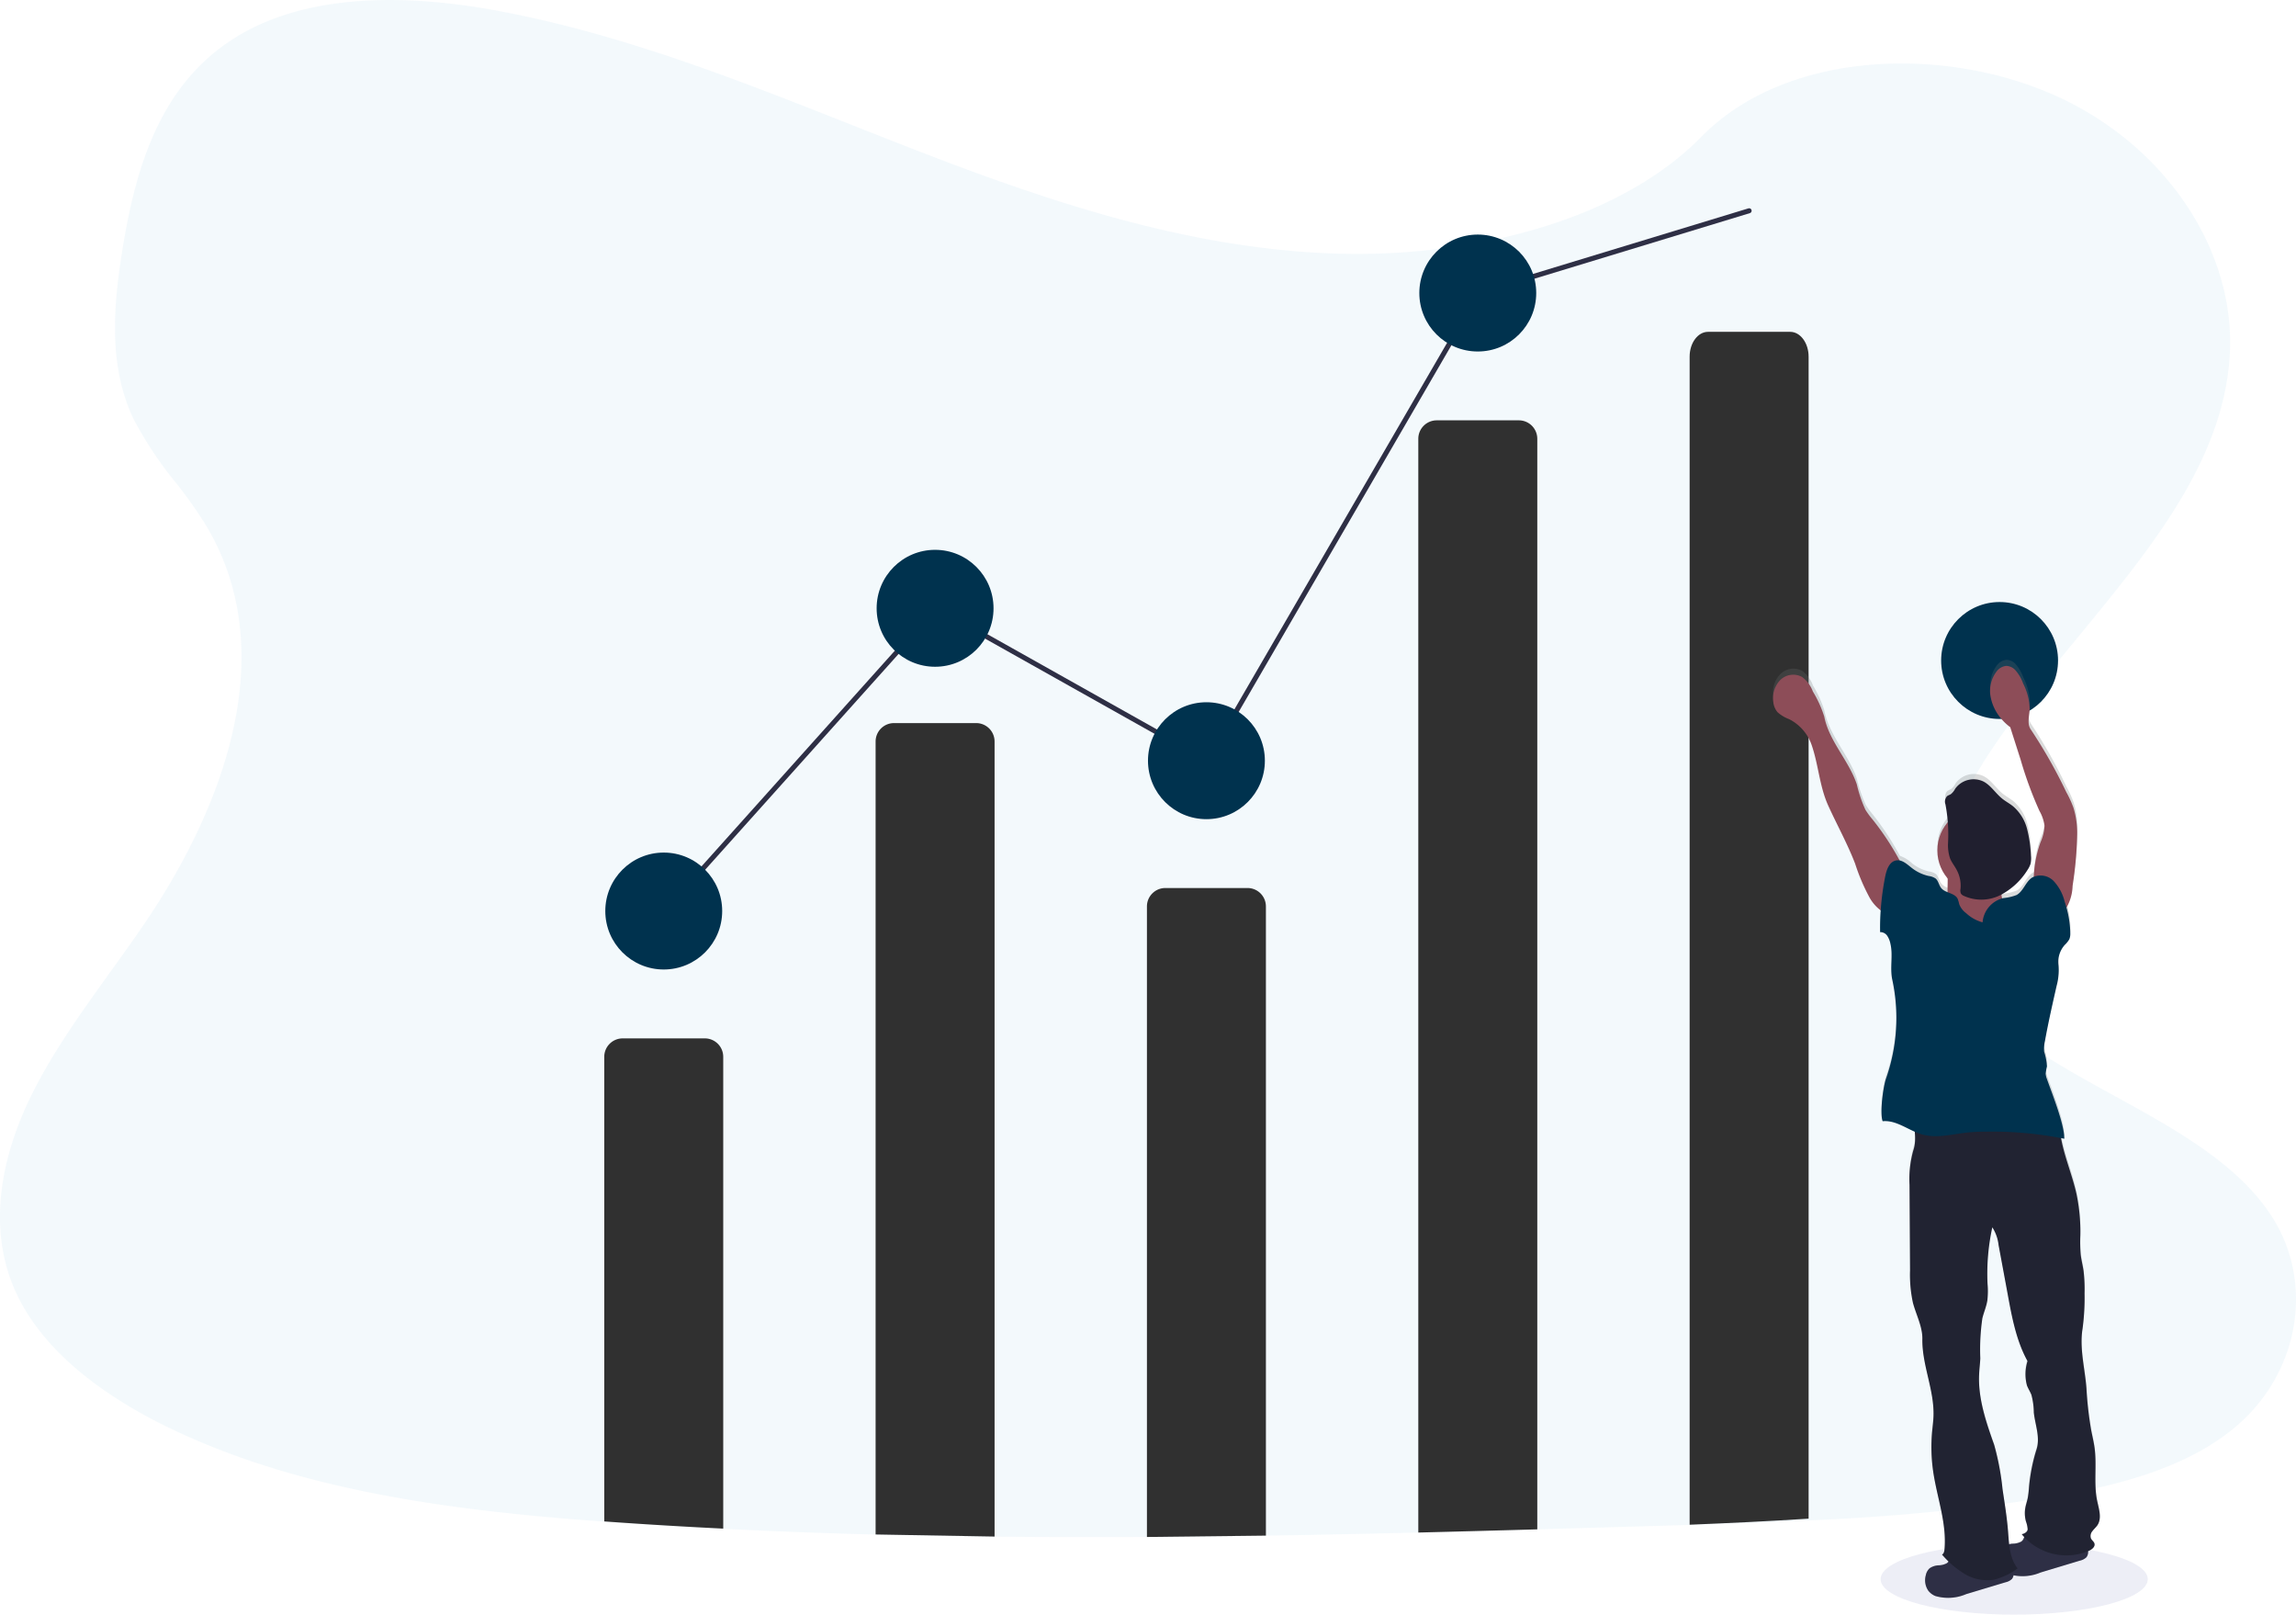
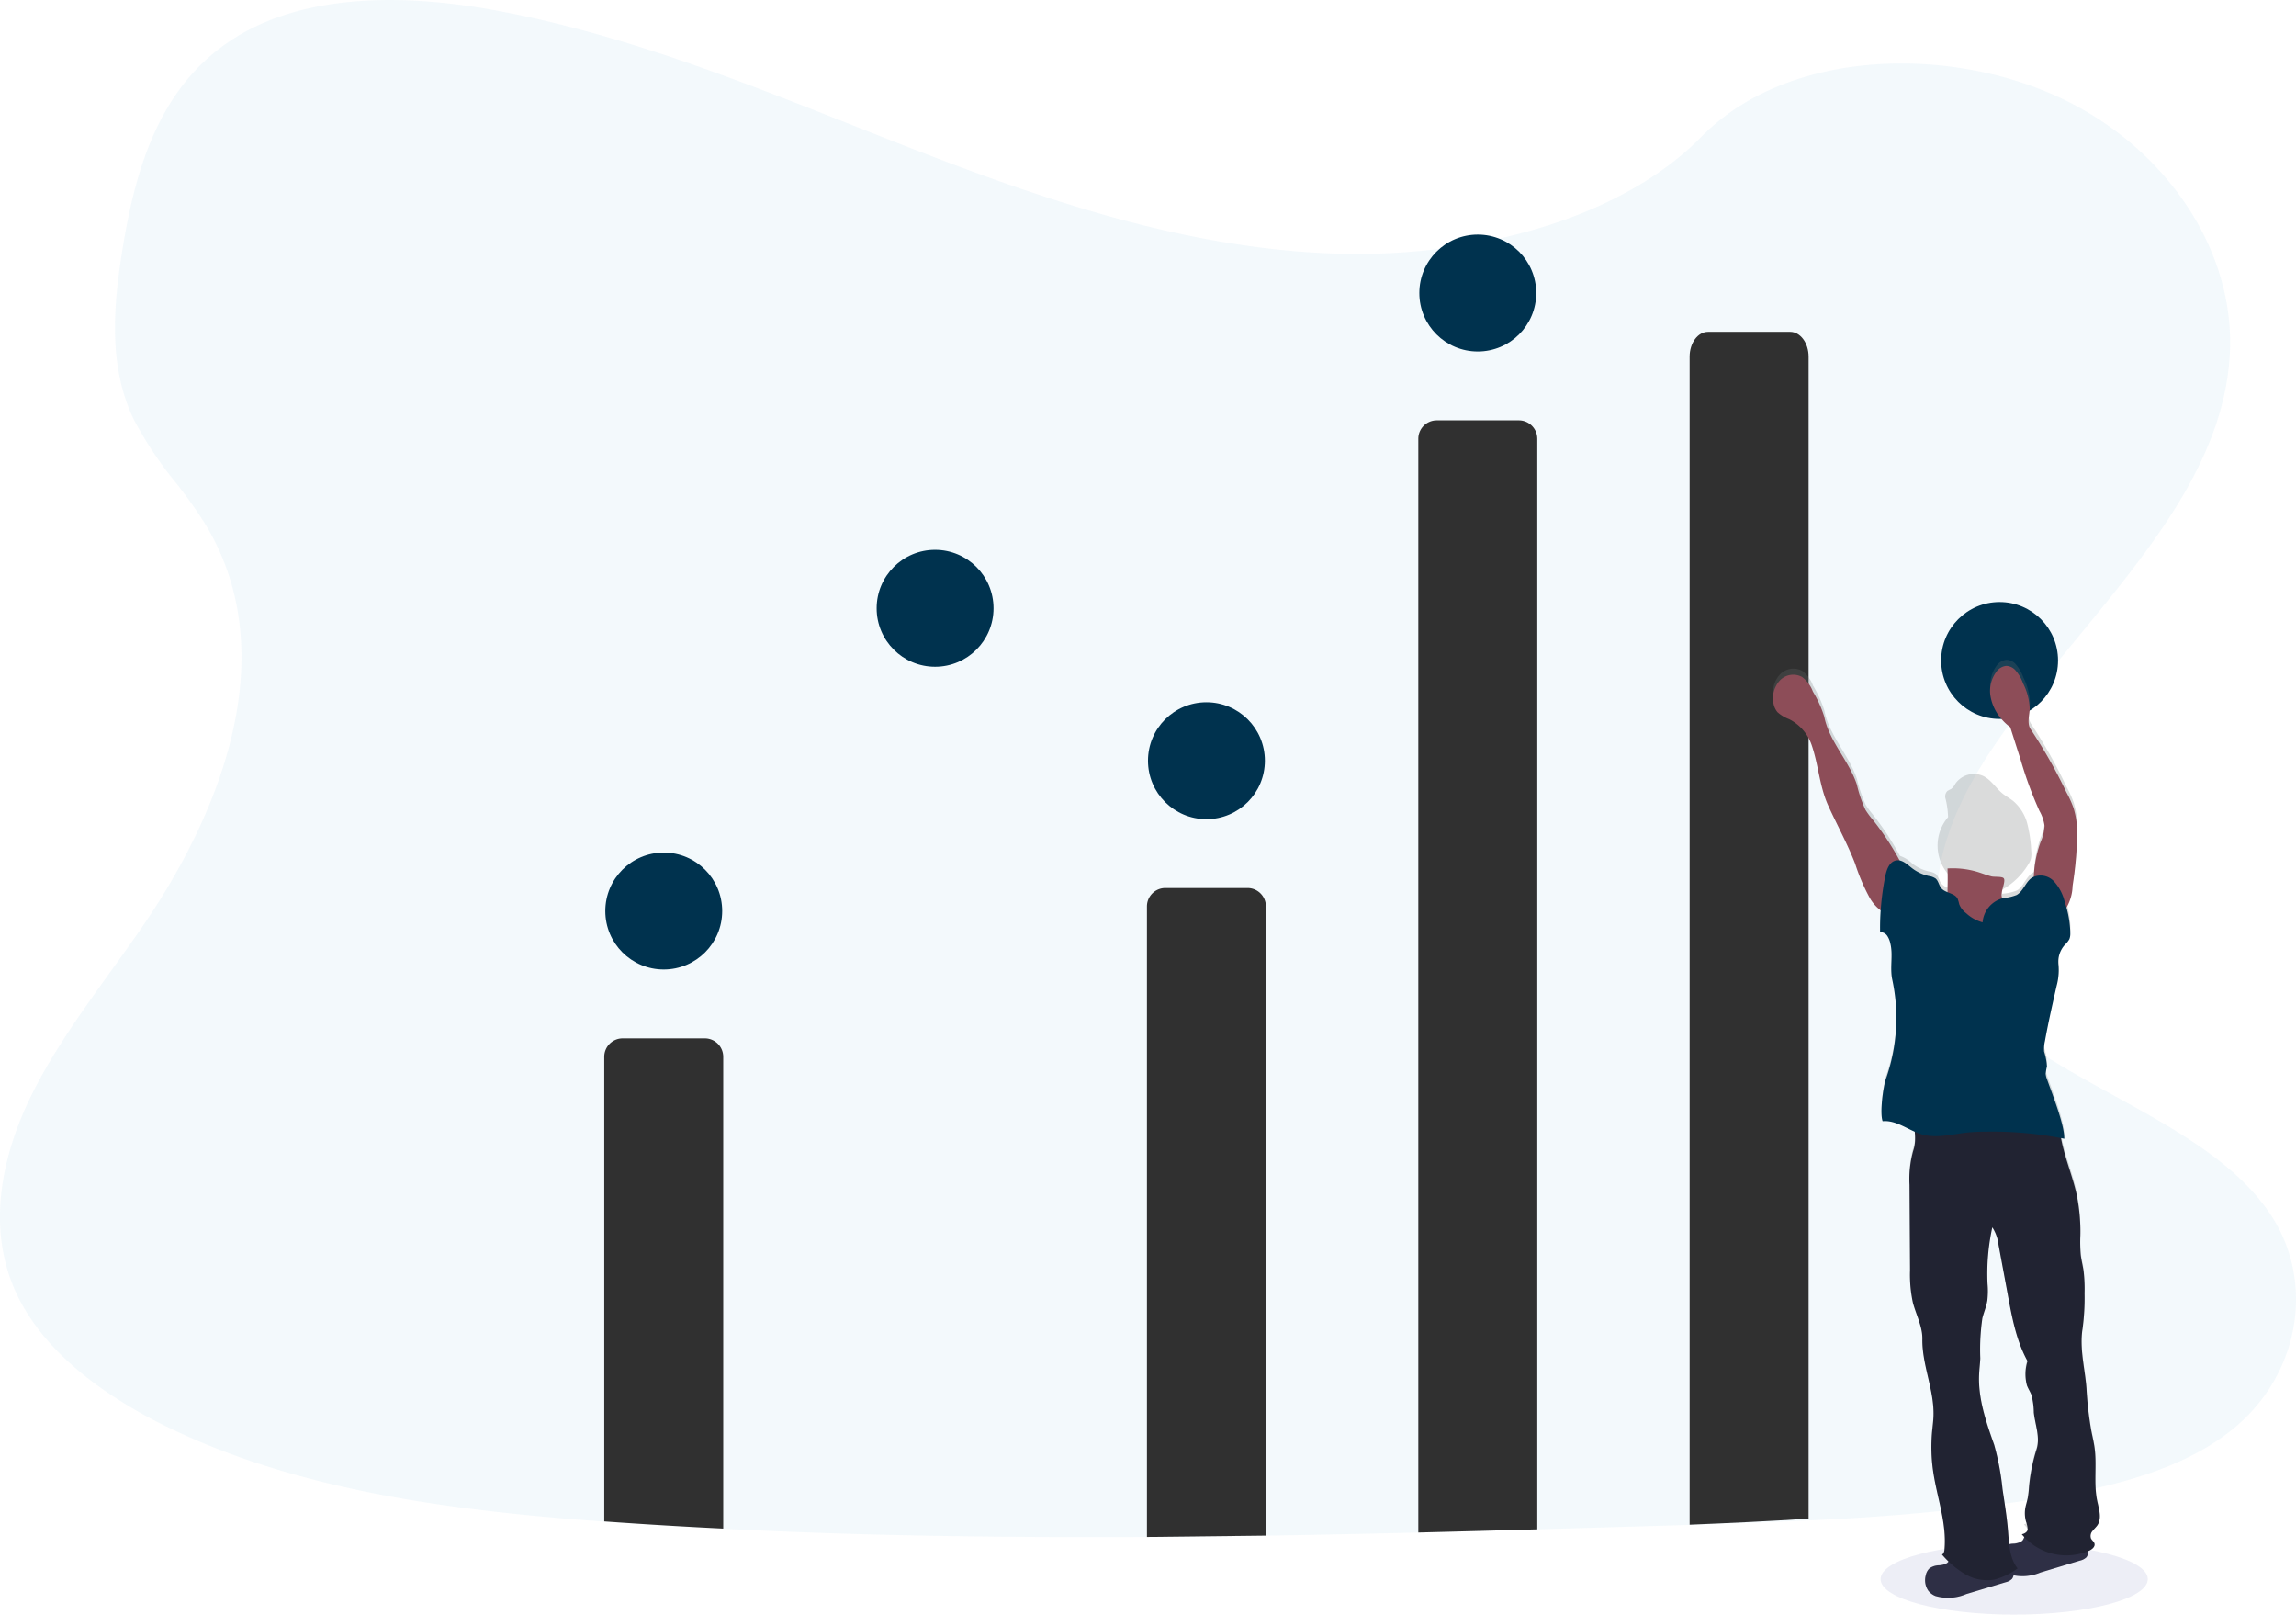
<svg xmlns="http://www.w3.org/2000/svg" id="Group_595" data-name="Group 595" width="288.67" height="202.947" viewBox="0 0 288.67 202.947">
  <defs>
    <linearGradient id="linear-gradient" x1="79" y1="-2.784" x2="80" y2="-2.784" gradientUnits="objectBoundingBox">
      <stop offset="0" stop-color="#6d6e6e" stop-opacity="0.251" />
      <stop offset="0.54" stop-color="#6d6e6e" stop-opacity="0.122" />
      <stop offset="1" stop-color="#6d6e6e" stop-opacity="0.102" />
    </linearGradient>
  </defs>
  <ellipse id="Ellipse_13" data-name="Ellipse 13" cx="16.795" cy="4.459" rx="16.795" ry="4.459" transform="translate(236.444 194.03)" fill="#4654a0" opacity="0.1" style="isolation: isolate" />
  <path id="Path_2135" data-name="Path 2135" d="M644.989,565.185c-6.391,5.3-15.485,7.5-24.279,8.88l-1.478.226a278.217,278.217,0,0,1-27.79,2.542c-4.986.241-9.972.414-14.959.564l-3.908.118q-7.612.225-15.25.444-7.479.212-14.959.4-9.577.234-19.158.391-7.479.115-14.959.162-9.577.053-19.155-.038-7.488-.075-14.959-.262-9.586-.247-19.158-.723-6.5-.317-12.987-.761l-1.971-.141c-18.573-1.337-37.478-3.737-53.729-11.327l-.438-.209c-.218-.1-.435-.206-.652-.312a58.781,58.781,0,0,1-8.544-5.01c-4.807-3.429-8.774-7.61-10.872-12.573-3.285-7.783-1.548-16.534,2.207-24.144s9.385-14.48,14.259-21.646c1.428-2.1,2.783-4.278,4.04-6.511,7.875-14.007,11.779-30.214,3.526-43.71a59.6,59.6,0,0,0-3.526-4.986,47.267,47.267,0,0,1-5.442-8.154c-3.226-6.761-2.533-14.362-1.358-21.585,1.575-9.6,4.46-19.945,13.484-25.942,9.361-6.232,22.648-5.918,34.266-3.676,18.061,3.461,34.733,10.707,51.564,17.242s34.457,12.511,52.962,13.152a84.392,84.392,0,0,0,11.909-.432h0a75.422,75.422,0,0,0,15.514-3.267c7.281-2.4,13.907-6.006,18.82-11.021,10.537-10.719,30.338-11.53,44.615-5.057,13.622,6.176,22.431,19.252,21.781,32.309-.74,14.536-11.627,26.486-21.6,38.744q-1.816,2.23-3.567,4.478-.97,1.256-1.91,2.518h0c-1.093,1.487-2.151,2.98-3.15,4.49-5.1,7.751-8.7,17.06-5.189,25.425,1.969,4.684,5.724,8.26,10.249,11.38,10.143,6.987,24.144,11.691,30.443,21.473C655.109,547.065,653.1,558.445,644.989,565.185Z" transform="translate(-364.05 -385.73)" fill="#0a7ec4" opacity="0.05" />
  <path id="Path_2136" data-name="Path 2136" d="M404.865,432.463v59.306q-6.5-.317-12.987-.764l-1.971-.138v-58.4a2.316,2.316,0,0,1,2.315-2.315h10.328A2.316,2.316,0,0,1,404.865,432.463Z" transform="translate(-313.935 -299.635)" fill="#303030" />
-   <path id="Path_2137" data-name="Path 2137" d="M401.517,518.646V418.974a2.312,2.312,0,0,1,2.315-2.312H414.16a2.314,2.314,0,0,1,2.315,2.313h0v99.933Z" transform="translate(-291.429 -325.775)" fill="#303030" />
  <path id="Path_2138" data-name="Path 2138" d="M413.127,505.286V426.032a2.316,2.316,0,0,1,2.315-2.315h10.331a2.314,2.314,0,0,1,2.312,2.315h0v79.084Z" transform="translate(-268.926 -312.101)" fill="#303030" />
  <path id="Path_2139" data-name="Path 2139" d="M439.7,406.026V543.105q-7.479.211-14.959.4V406.026a2.316,2.316,0,0,1,2.315-2.315h10.328a2.316,2.316,0,0,1,2.315,2.315Z" transform="translate(-246.421 -350.877)" fill="#303030" />
  <path id="Path_2140" data-name="Path 2140" d="M451.308,403.046V549.1c-4.986.326-9.972.555-14.959.761V403.046c0-1.722,1.034-3.121,2.312-3.121h10.331c1.278,0,2.315,1.4,2.315,3.121Z" transform="translate(-223.916 -358.216)" fill="#303030" />
-   <path id="Path_2141" data-name="Path 2141" d="M392.5,482.765l34.115-38.052,34.115,19.157,34.115-58.783,33.984-10.342" transform="translate(-308.914 -368.255)" fill="none" stroke="#2e2f45" stroke-linecap="round" stroke-miterlimit="10" stroke-width="0.625" />
  <g id="Group_594" data-name="Group 594" transform="translate(76.103 29.484)">
    <circle id="Ellipse_14" data-name="Ellipse 14" cx="7.348" cy="7.348" r="7.348" transform="translate(0 77.678)" fill="#00324e" />
    <circle id="Ellipse_15" data-name="Ellipse 15" cx="7.348" cy="7.348" r="7.348" transform="translate(34.115 39.626)" fill="#00324e" />
    <circle id="Ellipse_16" data-name="Ellipse 16" cx="7.348" cy="7.348" r="7.348" transform="translate(68.23 58.783)" fill="#00324e" />
    <circle id="Ellipse_17" data-name="Ellipse 17" cx="7.348" cy="7.348" r="7.348" transform="translate(102.346)" fill="#00324e" />
  </g>
  <circle id="Ellipse_18" data-name="Ellipse 18" cx="7.348" cy="7.348" r="7.348" transform="translate(244.055 75.671)" fill="#00324e" />
-   <path id="Path_2142" data-name="Path 2142" d="M439.957,418.555a2.381,2.381,0,0,0,.526,1.252,4.575,4.575,0,0,0,1.46.884,5.762,5.762,0,0,1,2.824,3.244c.876,2.553.987,5.251,2.1,7.71s2.418,4.828,3.379,7.349a24.521,24.521,0,0,0,1.784,4.219,6.513,6.513,0,0,0,1.46,1.684c-.062.923-.085,1.836-.079,2.759a1.06,1.06,0,0,1,.9.473,2.783,2.783,0,0,1,.394.984c.358,1.487-.085,3.073.238,4.569a23.238,23.238,0,0,1-.787,12.5c-.358,1.017-.811,4.387-.429,5.4,1.428-.144,2.694.732,4.028,1.313a5.528,5.528,0,0,1-.188,2.359,13.023,13.023,0,0,0-.47,4.349l.065,10.828a16.351,16.351,0,0,0,.364,4.1c.391,1.5,1.211,3.024,1.184,4.572-.071,3.335,1.5,6.508,1.378,9.817-.024.635-.109,1.263-.171,1.892a21.708,21.708,0,0,0,.126,5.036c.479,3.323,1.739,6.59,1.425,9.931-.021.226-.1.526-.309.611.261.3.541.591.823.873a.736.736,0,0,1-.229.238,2.287,2.287,0,0,1-1,.262,2.135,2.135,0,0,0-1.146.373,1.654,1.654,0,0,0-.479.876,2.357,2.357,0,0,0,.317,1.963,2.162,2.162,0,0,0,.887.667,5.715,5.715,0,0,0,3.87-.238l4.954-1.5a1.653,1.653,0,0,0,.805-.42.879.879,0,0,0,.2-.423,6.8,6.8,0,0,0,3.411-.394l4.957-1.5a1.654,1.654,0,0,0,.805-.42.964.964,0,0,0,.2-.787c.038-.015.076-.026.112-.044.379-.17.787-.505.7-.905-.068-.264-.329-.414-.441-.658a.949.949,0,0,1,.182-.926c.194-.261.458-.479.635-.755.573-.876.185-2.03-.03-3.056-.467-2.192-.035-4.478-.329-6.7-.1-.746-.282-1.484-.426-2.224a45.389,45.389,0,0,1-.605-5.306c-.188-2.542-.9-5.045-.491-7.563a29.393,29.393,0,0,0,.25-4.46,20.035,20.035,0,0,0-.123-2.847c-.1-.7-.285-1.393-.361-2.1a18.992,18.992,0,0,1-.044-2.386,23.437,23.437,0,0,0-.488-5.28c-.523-2.386-1.51-4.669-1.93-7.058.141.029.282.062.42.1.015-1.837-1.592-5.83-2.189-7.572a2.208,2.208,0,0,1-.159-.67,7.232,7.232,0,0,1,.165-.9,7.4,7.4,0,0,0-.353-1.875,4.427,4.427,0,0,1,.1-1.334c.423-2.348.946-4.678,1.472-7a7.486,7.486,0,0,0,.235-2.592,3.254,3.254,0,0,1,.784-2.58,2.994,2.994,0,0,0,.585-.732,1.873,1.873,0,0,0,.115-.732,11.817,11.817,0,0,0-.473-3.188,8.293,8.293,0,0,0,.767-2.838,46.322,46.322,0,0,0,.579-6.461,11.1,11.1,0,0,0-.473-3.414,13.592,13.592,0,0,0-.9-1.978,64.084,64.084,0,0,0-4.443-7.892c-.523-.737-.194-1.76-.156-2.674a7.62,7.62,0,0,0-.826-3.17,5.135,5.135,0,0,0-.987-1.7,1.6,1.6,0,0,0-1.155-.526,1.732,1.732,0,0,0-1.228.752,4.051,4.051,0,0,0-.738,3.038,5.861,5.861,0,0,0,1.334,2.868,6.436,6.436,0,0,0,1.152,1.093q.652,2.071,1.313,4.134a51.369,51.369,0,0,0,2.362,6.467,5.122,5.122,0,0,1,.635,1.875,5.567,5.567,0,0,1-.5,2.074,14.6,14.6,0,0,0-.843,4.372,1.136,1.136,0,0,0-.22.121c-.829.541-1.087,1.719-1.948,2.2a5.988,5.988,0,0,1-1.672.391.526.526,0,0,0-.153.044c-.021-.106-.041-.209-.056-.317a1.144,1.144,0,0,1,0-.2,8.837,8.837,0,0,0,3.265-3.109,2.886,2.886,0,0,0,.385-.787,3.059,3.059,0,0,0,.038-1.022,16.363,16.363,0,0,0-.485-3.373,5.609,5.609,0,0,0-1.754-2.856c-.432-.347-.928-.608-1.355-.955-.835-.676-1.407-1.672-2.362-2.174a2.844,2.844,0,0,0-3.573.923,2.036,2.036,0,0,1-.523.667,4.888,4.888,0,0,0-.488.264.992.992,0,0,0-.211,1.031,10.835,10.835,0,0,1,.3,2.257,5.507,5.507,0,0,0-.015,7.128c0,.488,0,.978-.021,1.466a1.46,1.46,0,0,1-.018.276,1.9,1.9,0,0,1-.787-.523c-.294-.367-.347-.908-.705-1.211a1.97,1.97,0,0,0-.861-.314,5.357,5.357,0,0,1-2.1-1,4.2,4.2,0,0,0-1.554-.964,34.522,34.522,0,0,0-3.411-5.207,10.338,10.338,0,0,1-.893-1.225,17.173,17.173,0,0,1-1.09-3.22c-1-3.024-3.485-5.448-4.09-8.577a14.094,14.094,0,0,0-1.434-3.165,4.043,4.043,0,0,0-1.366-1.857,2.333,2.333,0,0,0-2.759.423A3.322,3.322,0,0,0,439.957,418.555Zm31.157,106.2a2.327,2.327,0,0,1-1,.262,5.283,5.283,0,0,0-.526.082c-.065-.549-.1-1.108-.144-1.651-.138-1.784-.417-3.552-.69-5.318a31.737,31.737,0,0,0-1.052-5.609c-1-2.871-2.022-5.829-1.9-8.871.029-.691.118-1.375.153-2.063a26.07,26.07,0,0,1,.264-5.1c.185-.755.5-1.472.623-2.239a10.729,10.729,0,0,0,.026-2.083,27.649,27.649,0,0,1,.6-7.178,5.089,5.089,0,0,1,.787,2.251l.984,5.339c.585,3.167,1.1,6.526,2.653,9.344a5.524,5.524,0,0,0-.074,3.071c.153.42.408.787.567,1.214a9.112,9.112,0,0,1,.3,2.23c.17,1.575.823,3.123.344,4.642a22.611,22.611,0,0,0-.952,4.819,11.72,11.72,0,0,1-.159,1.358c-.082.4-.22.787-.3,1.2a4.038,4.038,0,0,0,.076,1.748,3.667,3.667,0,0,1,.217.984c0,.338-.414.579-.743.632.1.123.2.247.309.364A1.136,1.136,0,0,1,471.115,524.756Z" transform="translate(-217.002 -331.03)" fill="url(#linear-gradient)" />
+   <path id="Path_2142" data-name="Path 2142" d="M439.957,418.555a2.381,2.381,0,0,0,.526,1.252,4.575,4.575,0,0,0,1.46.884,5.762,5.762,0,0,1,2.824,3.244c.876,2.553.987,5.251,2.1,7.71s2.418,4.828,3.379,7.349a24.521,24.521,0,0,0,1.784,4.219,6.513,6.513,0,0,0,1.46,1.684c-.062.923-.085,1.836-.079,2.759a1.06,1.06,0,0,1,.9.473,2.783,2.783,0,0,1,.394.984c.358,1.487-.085,3.073.238,4.569a23.238,23.238,0,0,1-.787,12.5c-.358,1.017-.811,4.387-.429,5.4,1.428-.144,2.694.732,4.028,1.313a5.528,5.528,0,0,1-.188,2.359,13.023,13.023,0,0,0-.47,4.349l.065,10.828a16.351,16.351,0,0,0,.364,4.1c.391,1.5,1.211,3.024,1.184,4.572-.071,3.335,1.5,6.508,1.378,9.817-.024.635-.109,1.263-.171,1.892a21.708,21.708,0,0,0,.126,5.036c.479,3.323,1.739,6.59,1.425,9.931-.021.226-.1.526-.309.611.261.3.541.591.823.873a.736.736,0,0,1-.229.238,2.287,2.287,0,0,1-1,.262,2.135,2.135,0,0,0-1.146.373,1.654,1.654,0,0,0-.479.876,2.357,2.357,0,0,0,.317,1.963,2.162,2.162,0,0,0,.887.667,5.715,5.715,0,0,0,3.87-.238l4.954-1.5a1.653,1.653,0,0,0,.805-.42.879.879,0,0,0,.2-.423,6.8,6.8,0,0,0,3.411-.394l4.957-1.5a1.654,1.654,0,0,0,.805-.42.964.964,0,0,0,.2-.787c.038-.015.076-.026.112-.044.379-.17.787-.505.7-.905-.068-.264-.329-.414-.441-.658a.949.949,0,0,1,.182-.926c.194-.261.458-.479.635-.755.573-.876.185-2.03-.03-3.056-.467-2.192-.035-4.478-.329-6.7-.1-.746-.282-1.484-.426-2.224a45.389,45.389,0,0,1-.605-5.306c-.188-2.542-.9-5.045-.491-7.563a29.393,29.393,0,0,0,.25-4.46,20.035,20.035,0,0,0-.123-2.847c-.1-.7-.285-1.393-.361-2.1a18.992,18.992,0,0,1-.044-2.386,23.437,23.437,0,0,0-.488-5.28c-.523-2.386-1.51-4.669-1.93-7.058.141.029.282.062.42.1.015-1.837-1.592-5.83-2.189-7.572a2.208,2.208,0,0,1-.159-.67,7.232,7.232,0,0,1,.165-.9,7.4,7.4,0,0,0-.353-1.875,4.427,4.427,0,0,1,.1-1.334c.423-2.348.946-4.678,1.472-7a7.486,7.486,0,0,0,.235-2.592,3.254,3.254,0,0,1,.784-2.58,2.994,2.994,0,0,0,.585-.732,1.873,1.873,0,0,0,.115-.732,11.817,11.817,0,0,0-.473-3.188,8.293,8.293,0,0,0,.767-2.838,46.322,46.322,0,0,0,.579-6.461,11.1,11.1,0,0,0-.473-3.414,13.592,13.592,0,0,0-.9-1.978,64.084,64.084,0,0,0-4.443-7.892c-.523-.737-.194-1.76-.156-2.674a7.62,7.62,0,0,0-.826-3.17,5.135,5.135,0,0,0-.987-1.7,1.6,1.6,0,0,0-1.155-.526,1.732,1.732,0,0,0-1.228.752,4.051,4.051,0,0,0-.738,3.038,5.861,5.861,0,0,0,1.334,2.868,6.436,6.436,0,0,0,1.152,1.093q.652,2.071,1.313,4.134a51.369,51.369,0,0,0,2.362,6.467,5.122,5.122,0,0,1,.635,1.875,5.567,5.567,0,0,1-.5,2.074,14.6,14.6,0,0,0-.843,4.372,1.136,1.136,0,0,0-.22.121c-.829.541-1.087,1.719-1.948,2.2a5.988,5.988,0,0,1-1.672.391.526.526,0,0,0-.153.044c-.021-.106-.041-.209-.056-.317a1.144,1.144,0,0,1,0-.2,8.837,8.837,0,0,0,3.265-3.109,2.886,2.886,0,0,0,.385-.787,3.059,3.059,0,0,0,.038-1.022,16.363,16.363,0,0,0-.485-3.373,5.609,5.609,0,0,0-1.754-2.856c-.432-.347-.928-.608-1.355-.955-.835-.676-1.407-1.672-2.362-2.174a2.844,2.844,0,0,0-3.573.923,2.036,2.036,0,0,1-.523.667,4.888,4.888,0,0,0-.488.264.992.992,0,0,0-.211,1.031,10.835,10.835,0,0,1,.3,2.257,5.507,5.507,0,0,0-.015,7.128c0,.488,0,.978-.021,1.466a1.46,1.46,0,0,1-.018.276,1.9,1.9,0,0,1-.787-.523c-.294-.367-.347-.908-.705-1.211a1.97,1.97,0,0,0-.861-.314,5.357,5.357,0,0,1-2.1-1,4.2,4.2,0,0,0-1.554-.964,34.522,34.522,0,0,0-3.411-5.207,10.338,10.338,0,0,1-.893-1.225,17.173,17.173,0,0,1-1.09-3.22c-1-3.024-3.485-5.448-4.09-8.577a14.094,14.094,0,0,0-1.434-3.165,4.043,4.043,0,0,0-1.366-1.857,2.333,2.333,0,0,0-2.759.423A3.322,3.322,0,0,0,439.957,418.555Zm31.157,106.2a2.327,2.327,0,0,1-1,.262,5.283,5.283,0,0,0-.526.082c-.065-.549-.1-1.108-.144-1.651-.138-1.784-.417-3.552-.69-5.318a31.737,31.737,0,0,0-1.052-5.609c-1-2.871-2.022-5.829-1.9-8.871.029-.691.118-1.375.153-2.063a26.07,26.07,0,0,1,.264-5.1c.185-.755.5-1.472.623-2.239a10.729,10.729,0,0,0,.026-2.083,27.649,27.649,0,0,1,.6-7.178,5.089,5.089,0,0,1,.787,2.251l.984,5.339c.585,3.167,1.1,6.526,2.653,9.344a5.524,5.524,0,0,0-.074,3.071c.153.42.408.787.567,1.214a9.112,9.112,0,0,1,.3,2.23c.17,1.575.823,3.123.344,4.642a22.611,22.611,0,0,0-.952,4.819,11.72,11.72,0,0,1-.159,1.358a4.038,4.038,0,0,0,.076,1.748,3.667,3.667,0,0,1,.217.984c0,.338-.414.579-.743.632.1.123.2.247.309.364A1.136,1.136,0,0,1,471.115,524.756Z" transform="translate(-217.002 -331.03)" fill="url(#linear-gradient)" />
  <path id="Path_2143" data-name="Path 2143" d="M448.137,453.6a2.136,2.136,0,0,0-1.146.373,1.618,1.618,0,0,0-.479.873,2.33,2.33,0,0,0,.317,1.945,2.18,2.18,0,0,0,.887.664,5.732,5.732,0,0,0,3.87-.238l4.954-1.49a1.673,1.673,0,0,0,.805-.417,1.1,1.1,0,0,0,.021-1.275,2.462,2.462,0,0,0-1.049-.837,11.736,11.736,0,0,0-4.969-.955c-.632,0-1.252-.15-1.681.335-.226.262-.185.544-.526.767A2.349,2.349,0,0,1,448.137,453.6Z" transform="translate(-204.387 -256.849)" fill="#2e2f45" />
  <path id="Path_2144" data-name="Path 2144" d="M451.323,452.675a2.134,2.134,0,0,0-1.146.373,1.617,1.617,0,0,0-.479.873,2.333,2.333,0,0,0,.314,1.948,2.222,2.222,0,0,0,.89.661,5.731,5.731,0,0,0,3.87-.235l4.954-1.493a1.673,1.673,0,0,0,.805-.417,1.094,1.094,0,0,0,.021-1.275,2.471,2.471,0,0,0-1.049-.834,11.762,11.762,0,0,0-4.974-.958c-.629,0-1.249-.15-1.678.338-.226.261-.185.541-.526.764A2.283,2.283,0,0,1,451.323,452.675Z" transform="translate(-198.213 -258.646)" fill="#2e2f45" />
  <path id="Path_2145" data-name="Path 2145" d="M454.487,434.087a60.972,60.972,0,0,1,8.791-.247,1.768,1.768,0,0,1,.567.088c.646.264.746,1.108.808,1.8.261,2.8,1.484,5.415,2.1,8.16a23.309,23.309,0,0,1,.488,5.248,19.2,19.2,0,0,0,.041,2.362c.079.7.264,1.387.364,2.086a19.735,19.735,0,0,1,.123,2.827,28.99,28.99,0,0,1-.25,4.428c-.405,2.5.3,4.986.491,7.516a44.868,44.868,0,0,0,.6,5.277c.144.738.323,1.466.423,2.209.294,2.207-.135,4.478.329,6.658.214,1.017.6,2.16.032,3.032-.179.262-.441.485-.638.749a.942.942,0,0,0-.182.923c.112.238.376.4.441.649.1.4-.317.732-.7.9a7.25,7.25,0,0,1-8.439-2.083c.332-.053.734-.294.743-.629a3.58,3.58,0,0,0-.215-.975,3.9,3.9,0,0,1-.076-1.737c.076-.405.211-.787.3-1.2a12.254,12.254,0,0,0,.156-1.349,22.354,22.354,0,0,1,.952-4.786c.479-1.507-.173-3.035-.344-4.61a9.015,9.015,0,0,0-.3-2.218c-.159-.414-.411-.787-.567-1.2a5.515,5.515,0,0,1,.073-3.053c-1.551-2.8-2.068-6.138-2.653-9.282l-.984-5.3a5.191,5.191,0,0,0-.787-2.236,27.277,27.277,0,0,0-.6,7.128,10.158,10.158,0,0,1-.026,2.071c-.12.761-.438,1.478-.623,2.221a27.165,27.165,0,0,0-.261,5.066c-.038.685-.123,1.366-.153,2.051-.129,3.024.887,5.962,1.9,8.815a32.735,32.735,0,0,1,1.049,5.571c.262,1.754.552,3.511.693,5.283.126,1.625.185,3.388,1.2,4.666a8.684,8.684,0,0,1-2.965,1.419,5.487,5.487,0,0,1-3.655-.708,11.552,11.552,0,0,1-2.885-2.453c.212-.074.288-.385.309-.608.314-3.32-.946-6.561-1.425-9.867a21.416,21.416,0,0,1-.126-5c.062-.629.147-1.255.171-1.884.126-3.285-1.454-6.447-1.4-9.731.026-1.54-.787-3.059-1.184-4.546a16.5,16.5,0,0,1-.364-4.067l-.065-10.76a13.282,13.282,0,0,1,.47-4.316c.576-1.654-.085-3.552-.185-5.3A21.88,21.88,0,0,0,454.487,434.087Z" transform="translate(-205.684 -293.828)" fill="#212332" />
  <path id="Path_2146" data-name="Path 2146" d="M456.45,439.137a34.253,34.253,0,0,0-4.017-6.344,10.351,10.351,0,0,1-.893-1.216,16.742,16.742,0,0,1-1.087-3.2c-1-3-3.485-5.412-4.093-8.518a14.285,14.285,0,0,0-1.431-3.15,4,4,0,0,0-1.369-1.836,2.328,2.328,0,0,0-2.756.42,3.281,3.281,0,0,0-.846,2.768,2.353,2.353,0,0,0,.526,1.246,4.614,4.614,0,0,0,1.46.878,5.732,5.732,0,0,1,2.824,3.223c.876,2.533.987,5.215,2.1,7.66s2.418,4.792,3.379,7.293a24.911,24.911,0,0,0,1.784,4.2,5.16,5.16,0,0,0,3.558,2.609,8.742,8.742,0,0,1,.426-2.8C456.344,441.335,456.926,440.116,456.45,439.137Z" transform="translate(-217.002 -329.792)" fill="#8d4d58" />
  <path id="Path_2147" data-name="Path 2147" d="M454.7,441.826a14.482,14.482,0,0,1,.852-5.453,5.669,5.669,0,0,0,.5-2.06,5.1,5.1,0,0,0-.635-1.866,47.712,47.712,0,0,1-2.362-6.42l-1.313-4.108a6.531,6.531,0,0,1-1.152-1.09,5.821,5.821,0,0,1-1.337-2.85,4.009,4.009,0,0,1,.738-3.012,1.749,1.749,0,0,1,1.231-.752,1.617,1.617,0,0,1,1.155.526,5.122,5.122,0,0,1,.987,1.684,7.56,7.56,0,0,1,.826,3.15c-.038.908-.376,1.922.156,2.659a63.652,63.652,0,0,1,4.443,7.842,13.337,13.337,0,0,1,.9,1.966,10.794,10.794,0,0,1,.47,3.394,47.122,47.122,0,0,1-.576,6.423,5.749,5.749,0,0,1-1.44,3.673A20.936,20.936,0,0,0,454.7,441.826Z" transform="translate(-199.001 -330.518)" fill="#8d4d58" />
-   <circle id="Ellipse_19" data-name="Ellipse 19" cx="5.445" cy="5.445" r="5.445" transform="translate(243.575 101.441)" fill="#8d4d58" />
  <path id="Path_2148" data-name="Path 2148" d="M456.307,426.357a7.287,7.287,0,0,0,1.172,2.715c.312.526.708,1.084,1.313,1.14a26.37,26.37,0,0,1-4.945,1.989,5.64,5.64,0,0,1-1.807.294,4.464,4.464,0,0,1-1.5-.388,7.481,7.481,0,0,1-4.249-4.963,9.941,9.941,0,0,0,2.024-.156,1.5,1.5,0,0,0,.993-.488,1.6,1.6,0,0,0,.2-.879c.026-.908.029-1.819,0-2.727a10.746,10.746,0,0,1,3.958.491c.526.17,1.049.373,1.575.508.329.082,1.24,0,1.484.191C456.927,424.356,456.216,425.687,456.307,426.357Z" transform="translate(-204.651 -313.735)" fill="#8d4d58" />
  <path id="Path_2149" data-name="Path 2149" d="M457.385,430.333a3.422,3.422,0,0,1,2.609-3.047,6.146,6.146,0,0,0,1.669-.388c.861-.482,1.122-1.651,1.948-2.189a2.3,2.3,0,0,1,2.718.441,5.828,5.828,0,0,1,1.378,2.594,13.1,13.1,0,0,1,.708,3.976,1.86,1.86,0,0,1-.118.729,3.082,3.082,0,0,1-.582.726,3.221,3.221,0,0,0-.787,2.565,7.365,7.365,0,0,1-.232,2.571c-.526,2.315-1.052,4.628-1.472,6.961a4.386,4.386,0,0,0-.1,1.313,7.721,7.721,0,0,1,.356,1.863,7.087,7.087,0,0,0-.165.9,2.256,2.256,0,0,0,.156.664c.6,1.728,2.207,5.691,2.189,7.522a45.744,45.744,0,0,0-9.8-.89,22.922,22.922,0,0,0-2.377.106c-1.9.206-3.837.758-5.68.247-1.707-.476-3.217-1.836-4.983-1.666-.385-1,.068-4.349.426-5.362a22.939,22.939,0,0,0,.787-12.42c-.323-1.484.121-3.062-.238-4.537a2.734,2.734,0,0,0-.394-.979,1.051,1.051,0,0,0-.9-.47,33.367,33.367,0,0,1,.658-7.067c.173-.828.523-1.8,1.372-1.945.749-.129,1.381.505,1.983.97a5.346,5.346,0,0,0,2.1.987,2.007,2.007,0,0,1,.861.315c.361.3.414.837.708,1.2.523.655,1.7.6,2.069,1.352a5.226,5.226,0,0,1,.2.688,2.527,2.527,0,0,0,.867,1.119A4.872,4.872,0,0,0,457.385,430.333Z" transform="translate(-208.121 -314.403)" fill="#00324e" />
-   <path id="Path_2150" data-name="Path 2150" d="M447.329,422.215a1,1,0,0,1,.209-1.028c.144-.115.335-.156.488-.264a2.065,2.065,0,0,0,.526-.664,2.852,2.852,0,0,1,3.567-.905c.946.5,1.519,1.49,2.362,2.16.426.344.923.6,1.352.949a5.564,5.564,0,0,1,1.757,2.838,16.1,16.1,0,0,1,.485,3.35,3.027,3.027,0,0,1-.038,1.017,2.882,2.882,0,0,1-.385.787,8.794,8.794,0,0,1-3.438,3.182,5.323,5.323,0,0,1-4.584.079.808.808,0,0,1-.353-.282,1.016,1.016,0,0,1-.053-.605,4.145,4.145,0,0,0-.458-2.324c-.261-.523-.655-.976-.864-1.519a5.25,5.25,0,0,1-.247-1.883A20.365,20.365,0,0,0,447.329,422.215Z" transform="translate(-202.734 -321.117)" fill="#201f2f" />
</svg>